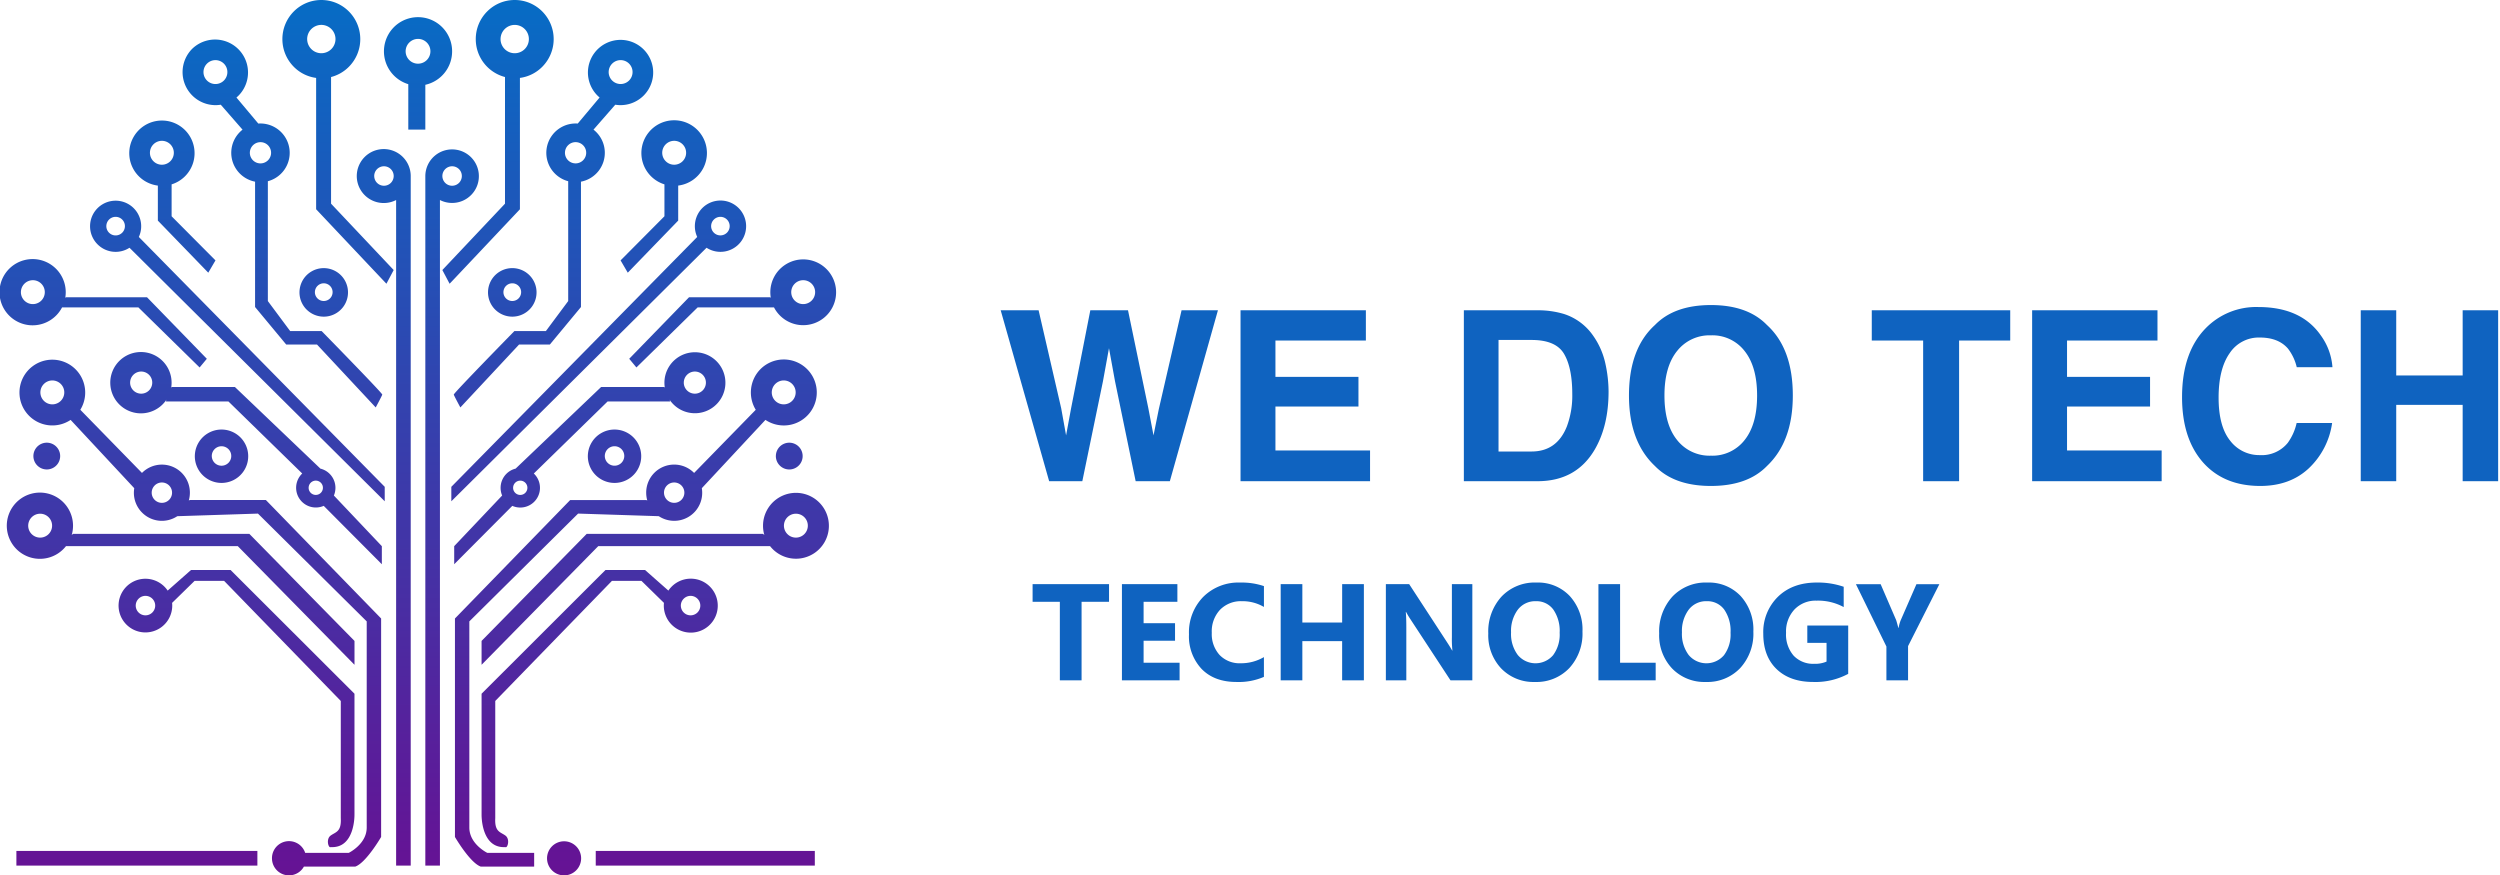
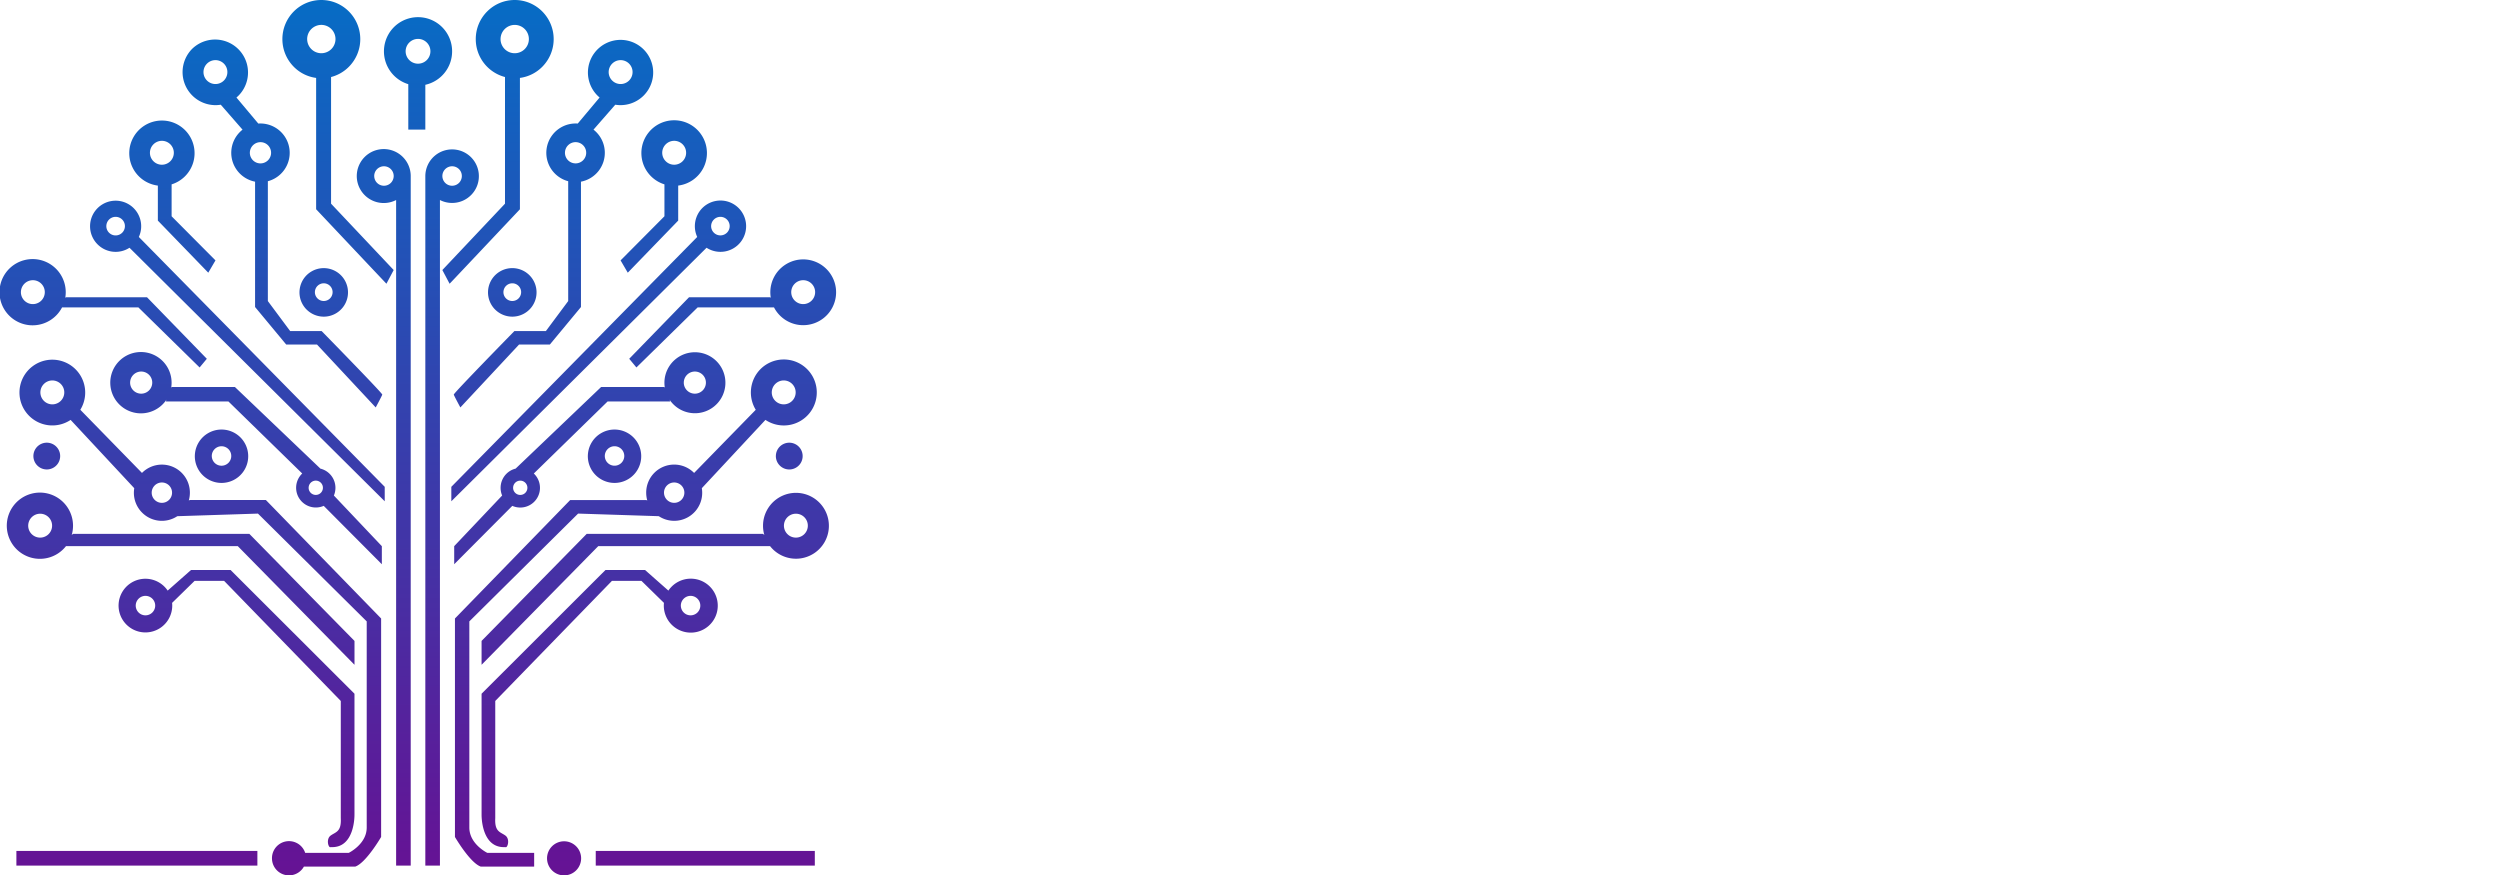
<svg xmlns="http://www.w3.org/2000/svg" width="673.773" height="235.923" viewBox="0 0 673.773 235.923">
  <defs>
    <linearGradient id="linear-gradient" x1="0.5" x2="0.5" y2="1" gradientUnits="objectBoundingBox">
      <stop offset="0" stop-color="#076cc5" />
      <stop offset="1" stop-color="#661294" />
    </linearGradient>
  </defs>
  <g id="Group_3" data-name="Group 3" transform="translate(-21 -11)">
-     <path id="Union_15" data-name="Union 15" d="M147.433,231.31a4.593,4.593,0,1,1,4.593,4.613A4.6,4.6,0,0,1,147.433,231.31Zm-74.134,0a4.59,4.59,0,0,1,8.953-1.45H93.981s4.852-2.34,4.852-6.824V167.47L69.524,138.419l-21.742.7a7.525,7.525,0,0,1-9.49-.969,7.547,7.547,0,0,1-2.209-5.359,7.649,7.649,0,0,1,.1-1.218L19.033,113.166a8.862,8.862,0,0,1-13.785-7.4,8.857,8.857,0,1,1,16.4,4.673l16.615,17.02.032-.032a7.545,7.545,0,0,1,12.88,5.359,7.648,7.648,0,0,1-.288,2.088l.288-.112H71.66l31.056,31.924v58.881s-4.076,7.019-6.987,7.994H81.9a4.589,4.589,0,0,1-8.6-2.255ZM40.884,132.79a2.744,2.744,0,1,0,2.743-2.756A2.753,2.753,0,0,0,40.884,132.79Zm-30-27.019a3.221,3.221,0,1,0,3.22-3.235A3.232,3.232,0,0,0,10.884,105.77ZM129.6,233.564c-2.912-.975-6.987-7.994-6.987-7.994V166.689l31.056-31.924h20.487l.289.112a7.65,7.65,0,0,1-.289-2.088,7.538,7.538,0,0,1,12.88-5.359l.032.032,16.615-17.02a8.937,8.937,0,0,1,1.278-10.964,8.891,8.891,0,1,1,1.334,13.686l-17.147,18.406a7.65,7.65,0,0,1,.1,1.218,7.542,7.542,0,0,1-11.7,6.328l-21.742-.7L126.49,167.469v55.567c0,4.484,4.852,6.824,4.852,6.824h12.617v3.7Zm49.357-100.775a2.744,2.744,0,1,0,2.744-2.756A2.753,2.753,0,0,0,178.952,132.789ZM208,105.77a3.221,3.221,0,1,0,3.222-3.235A3.232,3.232,0,0,0,208,105.77ZM114.63,233.287V47.448a7.216,7.216,0,1,1,3.937,6.461V233.287Zm4.593-185.839a2.624,2.624,0,1,0,2.624-2.636A2.633,2.633,0,0,0,119.222,47.448ZM106.757,233.287V53.909a7.27,7.27,0,1,1,3.937-6.461V233.287Zm-5.9-185.839a2.624,2.624,0,1,0,2.625-2.636A2.633,2.633,0,0,0,100.853,47.448Zm59.7,185.839v-3.954H219.6v3.954Zm-156.141,0v-3.954h64.95v3.954ZM136.195,228.3c-6.6.39-6.405-8.774-6.405-8.774v-32.56l33.385-33.34H173.85l6.284,5.547a7.384,7.384,0,0,1,.882-1.071,7.271,7.271,0,1,1-2.114,5.126,7.346,7.346,0,0,1,.038-.75l-6.06-5.927h-7.958l-31.445,32.365V220.5c-.194,3.7,1.359,3.7,2.717,4.68,1.263.906.681,3.16.125,3.16A.221.221,0,0,1,136.195,228.3Zm47.3-65.073a2.624,2.624,0,1,0,2.625-2.636A2.633,2.633,0,0,0,183.493,163.227ZM89.129,225.181c1.359-.975,2.912-.975,2.717-4.68V188.916L60.4,156.551H52.444l-6.06,5.927q.037.372.038.75a7.233,7.233,0,1,1-2.114-5.126,7.309,7.309,0,0,1,.882,1.071l6.284-5.547H62.149l33.385,33.34v32.56s.194,9.164-6.405,8.774a.22.22,0,0,1-.125.041C88.448,228.341,87.866,226.087,89.129,225.181ZM36.581,163.227a2.624,2.624,0,1,0,2.624-2.636A2.633,2.633,0,0,0,36.581,163.227Zm93.208,9.506,28.339-28.856h47.514l.355.316a8.972,8.972,0,0,1-.355-2.508,8.877,8.877,0,1,1,2.594,6.29,9.027,9.027,0,0,1-.695-.784H161.234L129.79,179.167Zm81.488-31.048a3.221,3.221,0,1,0,3.222-3.235A3.232,3.232,0,0,0,211.277,141.686ZM64.089,147.192H17.783a8.938,8.938,0,0,1-.695.784,8.925,8.925,0,1,1,2.594-6.29,8.972,8.972,0,0,1-.355,2.508l.355-.316H67.2l28.339,28.856v6.434ZM7.6,141.686a3.221,3.221,0,1,0,3.22-3.235A3.232,3.232,0,0,0,7.6,141.686Zm114.81,5.506,12.923-13.644a5.352,5.352,0,0,1,1.134-5.839,5.253,5.253,0,0,1,2.492-1.409l23.047-22h17.062l.134.333a8.4,8.4,0,0,1-.134-1.5,8.219,8.219,0,1,1,2.4,5.824,8.322,8.322,0,0,1-1.032-1.262l.2.5H163.758l-19.891,19.42.094.092a5.312,5.312,0,0,1-5.889,8.628l-15.658,15.728Zm15.876-15.721a1.926,1.926,0,1,0,1.926-1.934A1.932,1.932,0,0,0,138.29,131.471Zm46-28.337a2.982,2.982,0,1,0,2.983-3A2.993,2.993,0,0,0,184.29,103.134Zm-97.038,33.2a5.317,5.317,0,0,1-5.889-8.628l.094-.092L61.566,108.2H44.679l.2-.5a8.32,8.32,0,0,1-1.032,1.262,8.263,8.263,0,1,1,2.4-5.824,8.355,8.355,0,0,1-.135,1.5l.135-.334H63.314l23.046,22a5.318,5.318,0,0,1,4.043,5.171,5.325,5.325,0,0,1-.417,2.077l12.924,13.644v4.874Zm-4.07-4.867a1.926,1.926,0,1,0,1.925-1.934A1.932,1.932,0,0,0,83.182,131.471ZM35.069,103.134a2.982,2.982,0,1,0,2.982-3A2.992,2.992,0,0,0,35.069,103.134Zm86.568,28.07,66.268-67.341a6.955,6.955,0,0,1,1.385-7.8,6.915,6.915,0,1,1,1.132,10.707L121.638,135.1Zm70.018-70.247a2.5,2.5,0,1,0,2.505-2.516A2.513,2.513,0,0,0,191.656,60.957ZM34.9,66.772a6.871,6.871,0,0,1-8.609-.922,6.889,6.889,0,1,1,11.126-1.987L103.686,131.2v3.9Zm-6.243-5.815a2.505,2.505,0,1,0,2.5-2.516A2.513,2.513,0,0,0,28.658,60.957ZM160.52,128.03a7.193,7.193,0,1,1,5.1,2.123A7.22,7.22,0,0,1,160.52,128.03ZM163,122.9a2.624,2.624,0,1,0,2.625-2.636A2.633,2.633,0,0,0,163,122.9ZM54.6,128.03a7.193,7.193,0,1,1,5.1,2.123A7.217,7.217,0,0,1,54.6,128.03Zm2.479-5.126a2.624,2.624,0,1,0,2.624-2.636A2.633,2.633,0,0,0,57.077,122.9Zm152.025,0a3.609,3.609,0,1,1,3.609,3.624A3.617,3.617,0,0,1,209.1,122.9ZM9,122.9a3.608,3.608,0,1,1,3.608,3.624A3.616,3.616,0,0,1,9,122.9Zm113.3-16.555c-.089-.355,16.344-17.128,16.344-17.128h8.481l6.008-8.076v-32.3a7.912,7.912,0,0,1,1.991-15.562q.294,0,.585.021l5.889-7.02q-.31-.26-.6-.55a8.794,8.794,0,1,1,4.827,2.49l-5.871,6.72a8.076,8.076,0,0,1,.737.655,7.915,7.915,0,0,1-4.113,13.366V82.743L148.187,92.86h-8.3l-15.815,16.95S122.389,106.7,122.3,106.349Zm29.961-65.161a2.863,2.863,0,1,0,2.863-2.875A2.873,2.873,0,0,0,152.263,41.188Zm11.779-21.747a3.221,3.221,0,1,0,3.221-3.235A3.232,3.232,0,0,0,164.042,19.441ZM85.441,92.86h-8.3L68.744,82.743V48.962A7.922,7.922,0,0,1,64.631,35.6a7.979,7.979,0,0,1,.736-.654L59.5,28.222a8.934,8.934,0,0,1-1.435.116A8.905,8.905,0,0,1,51.8,13.15,8.877,8.877,0,0,1,64.324,25.731q-.29.29-.6.55l5.89,7.02q.291-.021.585-.021a7.913,7.913,0,0,1,1.991,15.562v32.3L78.2,89.221h8.481s16.433,16.773,16.344,17.128-1.767,3.461-1.767,3.461ZM67.336,41.188A2.863,2.863,0,1,0,70.2,38.313,2.873,2.873,0,0,0,67.336,41.188ZM54.841,19.441a3.221,3.221,0,1,0,3.22-3.235A3.231,3.231,0,0,0,54.841,19.441ZM169.58,96.695l16.11-16.572H207.61l.14.216a9.024,9.024,0,0,1-.14-1.588,8.864,8.864,0,1,1,.993,4.1H188.02l-16.5,16.183Zm43.666-17.944a3.221,3.221,0,1,0,3.221-3.235A3.232,3.232,0,0,0,213.246,78.751ZM37.3,82.852H16.722a8.916,8.916,0,0,1-1.6,2.19,8.925,8.925,0,1,1,2.594-6.29,9.02,9.02,0,0,1-.14,1.588l.14-.216H39.633l16.11,16.572L53.8,99.035Zm-31.667-4.1a3.221,3.221,0,1,0,3.22-3.235A3.232,3.232,0,0,0,5.636,78.751Zm76.98,4.659a6.539,6.539,0,1,1,4.639,1.931A6.561,6.561,0,0,1,82.617,83.41Zm2.254-4.659a2.386,2.386,0,1,0,2.385-2.4A2.394,2.394,0,0,0,84.87,78.751Zm48.559,4.659a6.54,6.54,0,1,1,4.639,1.93A6.56,6.56,0,0,1,133.429,83.41Zm2.253-4.659a2.386,2.386,0,1,0,2.386-2.4A2.393,2.393,0,0,0,135.682,78.751Zm-16.46-5.974,16.883-17.882V20.759a10.543,10.543,0,0,1-7.878-10.214A10.5,10.5,0,0,1,131.3,3.088a10.463,10.463,0,0,1,14.845,0,10.577,10.577,0,0,1,0,14.911,10.4,10.4,0,0,1-6.021,3v35.4s-18.606,19.728-18.951,20.074Zm15.684-62.232a3.817,3.817,0,1,0,3.817-3.834A3.83,3.83,0,0,0,134.906,10.544ZM85.2,56.394V21a10.4,10.4,0,0,1-6.021-3,10.577,10.577,0,0,1,0-14.911,10.463,10.463,0,0,1,14.845,0,10.577,10.577,0,0,1,0,14.911,10.425,10.425,0,0,1-4.8,2.76V54.895L106.1,72.777l-1.953,3.691C103.8,76.122,85.2,56.394,85.2,56.394Zm-2.415-45.85A3.817,3.817,0,1,0,86.6,6.71,3.83,3.83,0,0,0,82.783,10.544ZM42.544,59.455V50.019a8.8,8.8,0,1,1,3.707-.329v8.6L58.073,70.179l-1.941,3.314ZM40.408,41.188a3.221,3.221,0,1,0,3.22-3.235A3.232,3.232,0,0,0,40.408,41.188Zm126.844,28.99,11.821-11.893v-8.6a8.834,8.834,0,1,1,3.707.33v9.436L169.192,73.493Zm11.224-28.991a3.221,3.221,0,1,0,3.221-3.235A3.232,3.232,0,0,0,178.475,41.187Zm-68.437-6.26V22.685a9.248,9.248,0,0,1-3.87-15.37,9.185,9.185,0,0,1,15.679,6.524,9.221,9.221,0,0,1-7.217,9.015V34.927Zm-.716-21.088a3.34,3.34,0,1,0,3.34-3.355A3.352,3.352,0,0,0,109.322,13.839Z" transform="translate(21 11)" fill="url(#linear-gradient)" />
-     <path id="Union_16" data-name="Union 16" d="M209.125,96.887q-3.6-3.46-3.6-9.53A13.3,13.3,0,0,1,209.46,77.4q3.938-3.849,10.478-3.848a21.261,21.261,0,0,1,7.263,1.139v5.474a14.431,14.431,0,0,0-7.335-1.734,7.875,7.875,0,0,0-5.917,2.357,8.663,8.663,0,0,0-2.285,6.3,8.685,8.685,0,0,0,2.05,6.179,7.226,7.226,0,0,0,5.538,2.186,7.7,7.7,0,0,0,3.324-.6V89.8h-5.185V85.135h11.021V98.16a18.636,18.636,0,0,1-9.43,2.186Q212.729,100.346,209.125,96.887Zm-28.157-.162a13.008,13.008,0,0,1-3.5-9.44,13.935,13.935,0,0,1,3.559-9.937,12.322,12.322,0,0,1,9.43-3.794,11.76,11.76,0,0,1,8.97,3.632,13.388,13.388,0,0,1,3.424,9.575,13.711,13.711,0,0,1-3.551,9.846,12.186,12.186,0,0,1-9.259,3.74A12.059,12.059,0,0,1,180.968,96.725Zm4.444-15.844a9.6,9.6,0,0,0-1.806,6.1,9.431,9.431,0,0,0,1.806,6.089,6.235,6.235,0,0,0,9.521.063,9.322,9.322,0,0,0,1.771-6.044,10.1,10.1,0,0,0-1.716-6.269,5.6,5.6,0,0,0-4.7-2.241A5.876,5.876,0,0,0,185.413,80.88Zm-50.5,15.844a13.008,13.008,0,0,1-3.5-9.44,13.938,13.938,0,0,1,3.559-9.937,12.325,12.325,0,0,1,9.431-3.794,11.76,11.76,0,0,1,8.97,3.632,13.388,13.388,0,0,1,3.424,9.575,13.711,13.711,0,0,1-3.551,9.846,12.185,12.185,0,0,1-9.259,3.74A12.059,12.059,0,0,1,134.917,96.725Zm4.444-15.844a9.6,9.6,0,0,0-1.806,6.1,9.431,9.431,0,0,0,1.806,6.089,6.235,6.235,0,0,0,9.521.063,9.322,9.322,0,0,0,1.77-6.044,10.1,10.1,0,0,0-1.716-6.269,5.6,5.6,0,0,0-4.7-2.241A5.876,5.876,0,0,0,139.361,80.88ZM54.16,96.842a12.813,12.813,0,0,1-3.415-9.34,13.687,13.687,0,0,1,3.839-10.081,13.429,13.429,0,0,1,9.964-3.866,18.639,18.639,0,0,1,6.4.958v5.619a11.332,11.332,0,0,0-5.926-1.554,7.858,7.858,0,0,0-5.89,2.295,8.51,8.51,0,0,0-2.24,6.215A8.35,8.35,0,0,0,59,93.075a7.471,7.471,0,0,0,5.691,2.231,12.14,12.14,0,0,0,6.251-1.662v5.33a17.087,17.087,0,0,1-7.407,1.373Q57.574,100.346,54.16,96.842ZM238.709,99.9V90.789l-8.22-16.8h6.666l4.173,9.665q.108.271.6,2.114H242a9.362,9.362,0,0,1,.56-2.042l4.245-9.737h6.178l-8.437,16.693V99.9Zm-77.613,0V73.988h5.836V95.161h9.593V99.9Zm-39.873,0L110.546,83.617a23.511,23.511,0,0,1-1.3-2.15h-.072q.144,1.373.145,4.191V99.9h-5.511V73.988h6.287l10.28,15.772q.7,1.066,1.3,2.114h.072a27.752,27.752,0,0,1-.144-3.56V73.988h5.51V99.9Zm-29.2,0V89.344H81.3V99.9H75.461V73.988H81.3V84.322H92.028V73.988h5.854V99.9Zm-59.348,0V73.988H47.621v4.751H38.515V84.5h8.473v4.733H38.515v5.926h9.7V99.9Zm-16.73,0V78.739H8.6V73.988h20.6v4.751H21.8V99.9ZM324.017,41.143q-5.627-6.407-5.627-17.563,0-12.062,6.4-18.594A18.964,18.964,0,0,1,338.95-.7q11.5,0,16.818,7.625a16.611,16.611,0,0,1,3.154,8.593H349.3a13.106,13.106,0,0,0-2.357-5q-2.572-3-7.622-3a9.394,9.394,0,0,0-8.113,4.234q-2.97,4.235-2.969,11.984t3.133,11.61a9.821,9.821,0,0,0,7.963,3.859,9.022,9.022,0,0,0,7.551-3.313,14.534,14.534,0,0,0,2.384-5.343h9.563a20.749,20.749,0,0,1-6.323,12.25q-5.085,4.718-13.031,4.719Q329.644,47.517,324.017,41.143Zm-147.689,1q-7-6.595-7-19,0-12.656,7-19,5.219-5.376,15.094-5.376t15.094,5.376q6.969,6.344,6.969,19,0,12.405-6.969,19-5.219,5.374-15.094,5.375T176.328,42.143Zm5.969-31q-3.406,4.219-3.406,12t3.406,12a11.125,11.125,0,0,0,9.125,4.218,11,11,0,0,0,9.078-4.218q3.359-4.219,3.359-12,0-7.75-3.359-11.984a10.979,10.979,0,0,0-9.078-4.234A11.125,11.125,0,0,0,182.3,11.142ZM394.016,46.236V25.673H376.109V46.236h-9.562V.174h9.563V17.736h17.906V.174h9.563V46.236Zm-116.032,0V.174h33.781V8.33H287.391v9.781h22.375v8H287.391V37.955h25.5v8.281Zm-29.375,0V8.33H234.765V.174h37.313V8.33H258.3V46.236Zm-123.781,0V.174h19.859a24.221,24.221,0,0,1,7.131,1,15.214,15.214,0,0,1,7.85,5.844,20.492,20.492,0,0,1,3.284,7.438,35.658,35.658,0,0,1,.876,7.625q0,9.188-3.69,15.563-5,8.593-15.45,8.593Zm9.344-8h8.888q6.824,0,9.515-6.718a23.657,23.657,0,0,0,1.471-8.781q0-7.031-2.207-10.8T143.06,8.174h-8.888Zm-69.531,8V.174H98.421V8.33H74.047v9.781H96.422v8H74.047V37.955h25.5v8.281Zm-28.266,0L30.812,19.3l-1.625-8.906L27.563,19.3,22,46.236H13.061L0,.174H10.219L16.3,26.552l1.325,7.34,1.328-7.19L24.156.174H34.313l5.473,26.374,1.4,7.345,1.422-7.059L48.749.174h9.8L45.591,46.236Z" transform="translate(290.695 94.45)" fill="#0f63c0" stroke="rgba(0,0,0,0)" stroke-miterlimit="10" stroke-width="1" />
+     <path id="Union_15" data-name="Union 15" d="M147.433,231.31a4.593,4.593,0,1,1,4.593,4.613A4.6,4.6,0,0,1,147.433,231.31Zm-74.134,0a4.59,4.59,0,0,1,8.953-1.45H93.981s4.852-2.34,4.852-6.824V167.47L69.524,138.419l-21.742.7a7.525,7.525,0,0,1-9.49-.969,7.547,7.547,0,0,1-2.209-5.359,7.649,7.649,0,0,1,.1-1.218L19.033,113.166a8.862,8.862,0,0,1-13.785-7.4,8.857,8.857,0,1,1,16.4,4.673l16.615,17.02.032-.032a7.545,7.545,0,0,1,12.88,5.359,7.648,7.648,0,0,1-.288,2.088l.288-.112H71.66l31.056,31.924v58.881s-4.076,7.019-6.987,7.994H81.9a4.589,4.589,0,0,1-8.6-2.255ZM40.884,132.79a2.744,2.744,0,1,0,2.743-2.756A2.753,2.753,0,0,0,40.884,132.79Zm-30-27.019a3.221,3.221,0,1,0,3.22-3.235A3.232,3.232,0,0,0,10.884,105.77ZM129.6,233.564c-2.912-.975-6.987-7.994-6.987-7.994V166.689l31.056-31.924h20.487l.289.112a7.65,7.65,0,0,1-.289-2.088,7.538,7.538,0,0,1,12.88-5.359l.032.032,16.615-17.02a8.937,8.937,0,0,1,1.278-10.964,8.891,8.891,0,1,1,1.334,13.686l-17.147,18.406a7.65,7.65,0,0,1,.1,1.218,7.542,7.542,0,0,1-11.7,6.328l-21.742-.7L126.49,167.469v55.567c0,4.484,4.852,6.824,4.852,6.824h12.617v3.7Zm49.357-100.775a2.744,2.744,0,1,0,2.744-2.756A2.753,2.753,0,0,0,178.952,132.789ZM208,105.77a3.221,3.221,0,1,0,3.222-3.235A3.232,3.232,0,0,0,208,105.77ZM114.63,233.287V47.448a7.216,7.216,0,1,1,3.937,6.461V233.287Zm4.593-185.839a2.624,2.624,0,1,0,2.624-2.636A2.633,2.633,0,0,0,119.222,47.448ZM106.757,233.287V53.909a7.27,7.27,0,1,1,3.937-6.461V233.287Zm-5.9-185.839a2.624,2.624,0,1,0,2.625-2.636A2.633,2.633,0,0,0,100.853,47.448Zm59.7,185.839v-3.954H219.6v3.954Zm-156.141,0v-3.954h64.95v3.954ZM136.195,228.3c-6.6.39-6.405-8.774-6.405-8.774v-32.56l33.385-33.34H173.85l6.284,5.547a7.384,7.384,0,0,1,.882-1.071,7.271,7.271,0,1,1-2.114,5.126,7.346,7.346,0,0,1,.038-.75l-6.06-5.927h-7.958l-31.445,32.365V220.5c-.194,3.7,1.359,3.7,2.717,4.68,1.263.906.681,3.16.125,3.16A.221.221,0,0,1,136.195,228.3Zm47.3-65.073a2.624,2.624,0,1,0,2.625-2.636A2.633,2.633,0,0,0,183.493,163.227ZM89.129,225.181c1.359-.975,2.912-.975,2.717-4.68V188.916L60.4,156.551H52.444l-6.06,5.927q.037.372.038.75a7.233,7.233,0,1,1-2.114-5.126,7.309,7.309,0,0,1,.882,1.071l6.284-5.547H62.149l33.385,33.34v32.56s.194,9.164-6.405,8.774a.22.22,0,0,1-.125.041C88.448,228.341,87.866,226.087,89.129,225.181ZM36.581,163.227a2.624,2.624,0,1,0,2.624-2.636A2.633,2.633,0,0,0,36.581,163.227Zm93.208,9.506,28.339-28.856h47.514l.355.316a8.972,8.972,0,0,1-.355-2.508,8.877,8.877,0,1,1,2.594,6.29,9.027,9.027,0,0,1-.695-.784H161.234L129.79,179.167Zm81.488-31.048a3.221,3.221,0,1,0,3.222-3.235A3.232,3.232,0,0,0,211.277,141.686ZM64.089,147.192H17.783a8.938,8.938,0,0,1-.695.784,8.925,8.925,0,1,1,2.594-6.29,8.972,8.972,0,0,1-.355,2.508l.355-.316H67.2l28.339,28.856v6.434ZM7.6,141.686a3.221,3.221,0,1,0,3.22-3.235A3.232,3.232,0,0,0,7.6,141.686Zm114.81,5.506,12.923-13.644a5.352,5.352,0,0,1,1.134-5.839,5.253,5.253,0,0,1,2.492-1.409l23.047-22h17.062l.134.333a8.4,8.4,0,0,1-.134-1.5,8.219,8.219,0,1,1,2.4,5.824,8.322,8.322,0,0,1-1.032-1.262l.2.5H163.758l-19.891,19.42.094.092a5.312,5.312,0,0,1-5.889,8.628l-15.658,15.728Zm15.876-15.721a1.926,1.926,0,1,0,1.926-1.934A1.932,1.932,0,0,0,138.29,131.471Zm46-28.337a2.982,2.982,0,1,0,2.983-3A2.993,2.993,0,0,0,184.29,103.134Zm-97.038,33.2a5.317,5.317,0,0,1-5.889-8.628l.094-.092L61.566,108.2H44.679l.2-.5a8.32,8.32,0,0,1-1.032,1.262,8.263,8.263,0,1,1,2.4-5.824,8.355,8.355,0,0,1-.135,1.5l.135-.334H63.314l23.046,22a5.318,5.318,0,0,1,4.043,5.171,5.325,5.325,0,0,1-.417,2.077l12.924,13.644v4.874Zm-4.07-4.867a1.926,1.926,0,1,0,1.925-1.934A1.932,1.932,0,0,0,83.182,131.471ZM35.069,103.134a2.982,2.982,0,1,0,2.982-3A2.992,2.992,0,0,0,35.069,103.134Zm86.568,28.07,66.268-67.341a6.955,6.955,0,0,1,1.385-7.8,6.915,6.915,0,1,1,1.132,10.707L121.638,135.1Zm70.018-70.247a2.5,2.5,0,1,0,2.505-2.516A2.513,2.513,0,0,0,191.656,60.957ZM34.9,66.772a6.871,6.871,0,0,1-8.609-.922,6.889,6.889,0,1,1,11.126-1.987L103.686,131.2v3.9Zm-6.243-5.815a2.505,2.505,0,1,0,2.5-2.516A2.513,2.513,0,0,0,28.658,60.957ZM160.52,128.03a7.193,7.193,0,1,1,5.1,2.123A7.22,7.22,0,0,1,160.52,128.03ZM163,122.9a2.624,2.624,0,1,0,2.625-2.636A2.633,2.633,0,0,0,163,122.9ZM54.6,128.03a7.193,7.193,0,1,1,5.1,2.123A7.217,7.217,0,0,1,54.6,128.03Zm2.479-5.126a2.624,2.624,0,1,0,2.624-2.636A2.633,2.633,0,0,0,57.077,122.9Zm152.025,0a3.609,3.609,0,1,1,3.609,3.624A3.617,3.617,0,0,1,209.1,122.9ZM9,122.9a3.608,3.608,0,1,1,3.608,3.624A3.616,3.616,0,0,1,9,122.9Zm113.3-16.555c-.089-.355,16.344-17.128,16.344-17.128h8.481l6.008-8.076v-32.3a7.912,7.912,0,0,1,1.991-15.562q.294,0,.585.021l5.889-7.02q-.31-.26-.6-.55a8.794,8.794,0,1,1,4.827,2.49l-5.871,6.72a8.076,8.076,0,0,1,.737.655,7.915,7.915,0,0,1-4.113,13.366V82.743L148.187,92.86h-8.3l-15.815,16.95S122.389,106.7,122.3,106.349Zm29.961-65.161a2.863,2.863,0,1,0,2.863-2.875A2.873,2.873,0,0,0,152.263,41.188m11.779-21.747a3.221,3.221,0,1,0,3.221-3.235A3.232,3.232,0,0,0,164.042,19.441ZM85.441,92.86h-8.3L68.744,82.743V48.962A7.922,7.922,0,0,1,64.631,35.6a7.979,7.979,0,0,1,.736-.654L59.5,28.222a8.934,8.934,0,0,1-1.435.116A8.905,8.905,0,0,1,51.8,13.15,8.877,8.877,0,0,1,64.324,25.731q-.29.29-.6.55l5.89,7.02q.291-.021.585-.021a7.913,7.913,0,0,1,1.991,15.562v32.3L78.2,89.221h8.481s16.433,16.773,16.344,17.128-1.767,3.461-1.767,3.461ZM67.336,41.188A2.863,2.863,0,1,0,70.2,38.313,2.873,2.873,0,0,0,67.336,41.188ZM54.841,19.441a3.221,3.221,0,1,0,3.22-3.235A3.231,3.231,0,0,0,54.841,19.441ZM169.58,96.695l16.11-16.572H207.61l.14.216a9.024,9.024,0,0,1-.14-1.588,8.864,8.864,0,1,1,.993,4.1H188.02l-16.5,16.183Zm43.666-17.944a3.221,3.221,0,1,0,3.221-3.235A3.232,3.232,0,0,0,213.246,78.751ZM37.3,82.852H16.722a8.916,8.916,0,0,1-1.6,2.19,8.925,8.925,0,1,1,2.594-6.29,9.02,9.02,0,0,1-.14,1.588l.14-.216H39.633l16.11,16.572L53.8,99.035Zm-31.667-4.1a3.221,3.221,0,1,0,3.22-3.235A3.232,3.232,0,0,0,5.636,78.751Zm76.98,4.659a6.539,6.539,0,1,1,4.639,1.931A6.561,6.561,0,0,1,82.617,83.41Zm2.254-4.659a2.386,2.386,0,1,0,2.385-2.4A2.394,2.394,0,0,0,84.87,78.751Zm48.559,4.659a6.54,6.54,0,1,1,4.639,1.93A6.56,6.56,0,0,1,133.429,83.41Zm2.253-4.659a2.386,2.386,0,1,0,2.386-2.4A2.393,2.393,0,0,0,135.682,78.751Zm-16.46-5.974,16.883-17.882V20.759a10.543,10.543,0,0,1-7.878-10.214A10.5,10.5,0,0,1,131.3,3.088a10.463,10.463,0,0,1,14.845,0,10.577,10.577,0,0,1,0,14.911,10.4,10.4,0,0,1-6.021,3v35.4s-18.606,19.728-18.951,20.074Zm15.684-62.232a3.817,3.817,0,1,0,3.817-3.834A3.83,3.83,0,0,0,134.906,10.544ZM85.2,56.394V21a10.4,10.4,0,0,1-6.021-3,10.577,10.577,0,0,1,0-14.911,10.463,10.463,0,0,1,14.845,0,10.577,10.577,0,0,1,0,14.911,10.425,10.425,0,0,1-4.8,2.76V54.895L106.1,72.777l-1.953,3.691C103.8,76.122,85.2,56.394,85.2,56.394Zm-2.415-45.85A3.817,3.817,0,1,0,86.6,6.71,3.83,3.83,0,0,0,82.783,10.544ZM42.544,59.455V50.019a8.8,8.8,0,1,1,3.707-.329v8.6L58.073,70.179l-1.941,3.314ZM40.408,41.188a3.221,3.221,0,1,0,3.22-3.235A3.232,3.232,0,0,0,40.408,41.188Zm126.844,28.99,11.821-11.893v-8.6a8.834,8.834,0,1,1,3.707.33v9.436L169.192,73.493Zm11.224-28.991a3.221,3.221,0,1,0,3.221-3.235A3.232,3.232,0,0,0,178.475,41.187Zm-68.437-6.26V22.685a9.248,9.248,0,0,1-3.87-15.37,9.185,9.185,0,0,1,15.679,6.524,9.221,9.221,0,0,1-7.217,9.015V34.927Zm-.716-21.088a3.34,3.34,0,1,0,3.34-3.355A3.352,3.352,0,0,0,109.322,13.839Z" transform="translate(21 11)" fill="url(#linear-gradient)" />
  </g>
</svg>